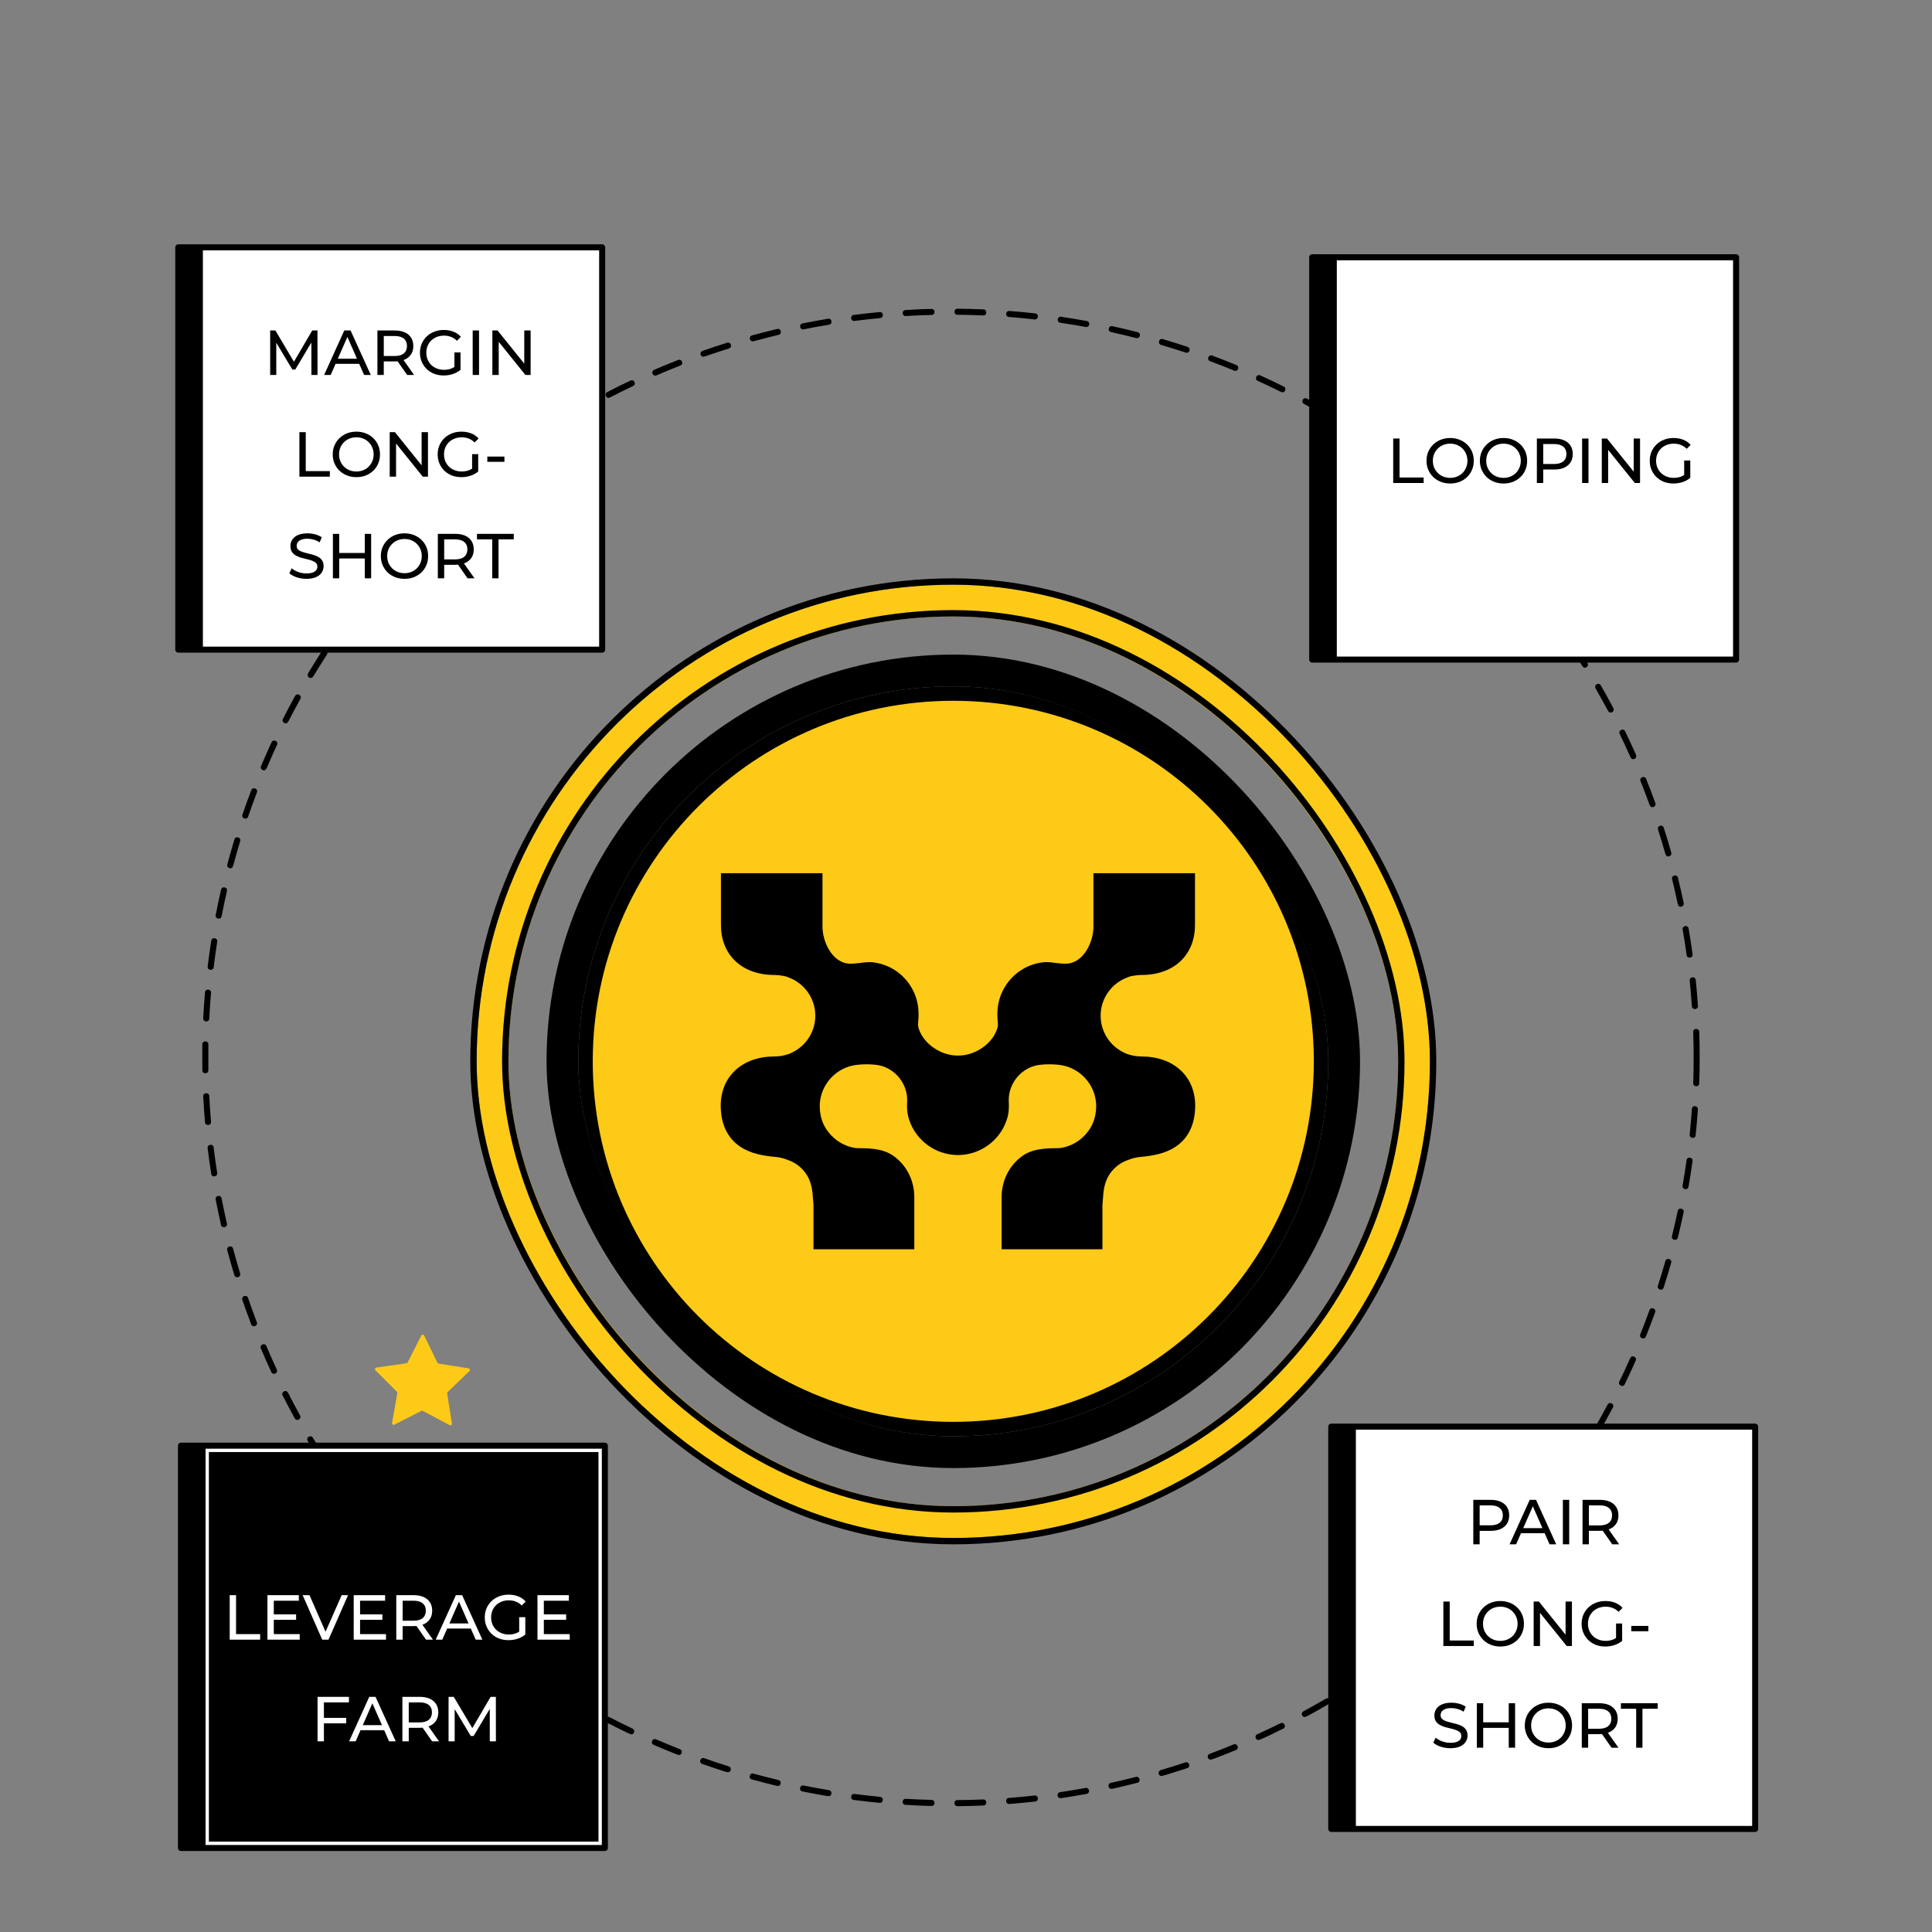
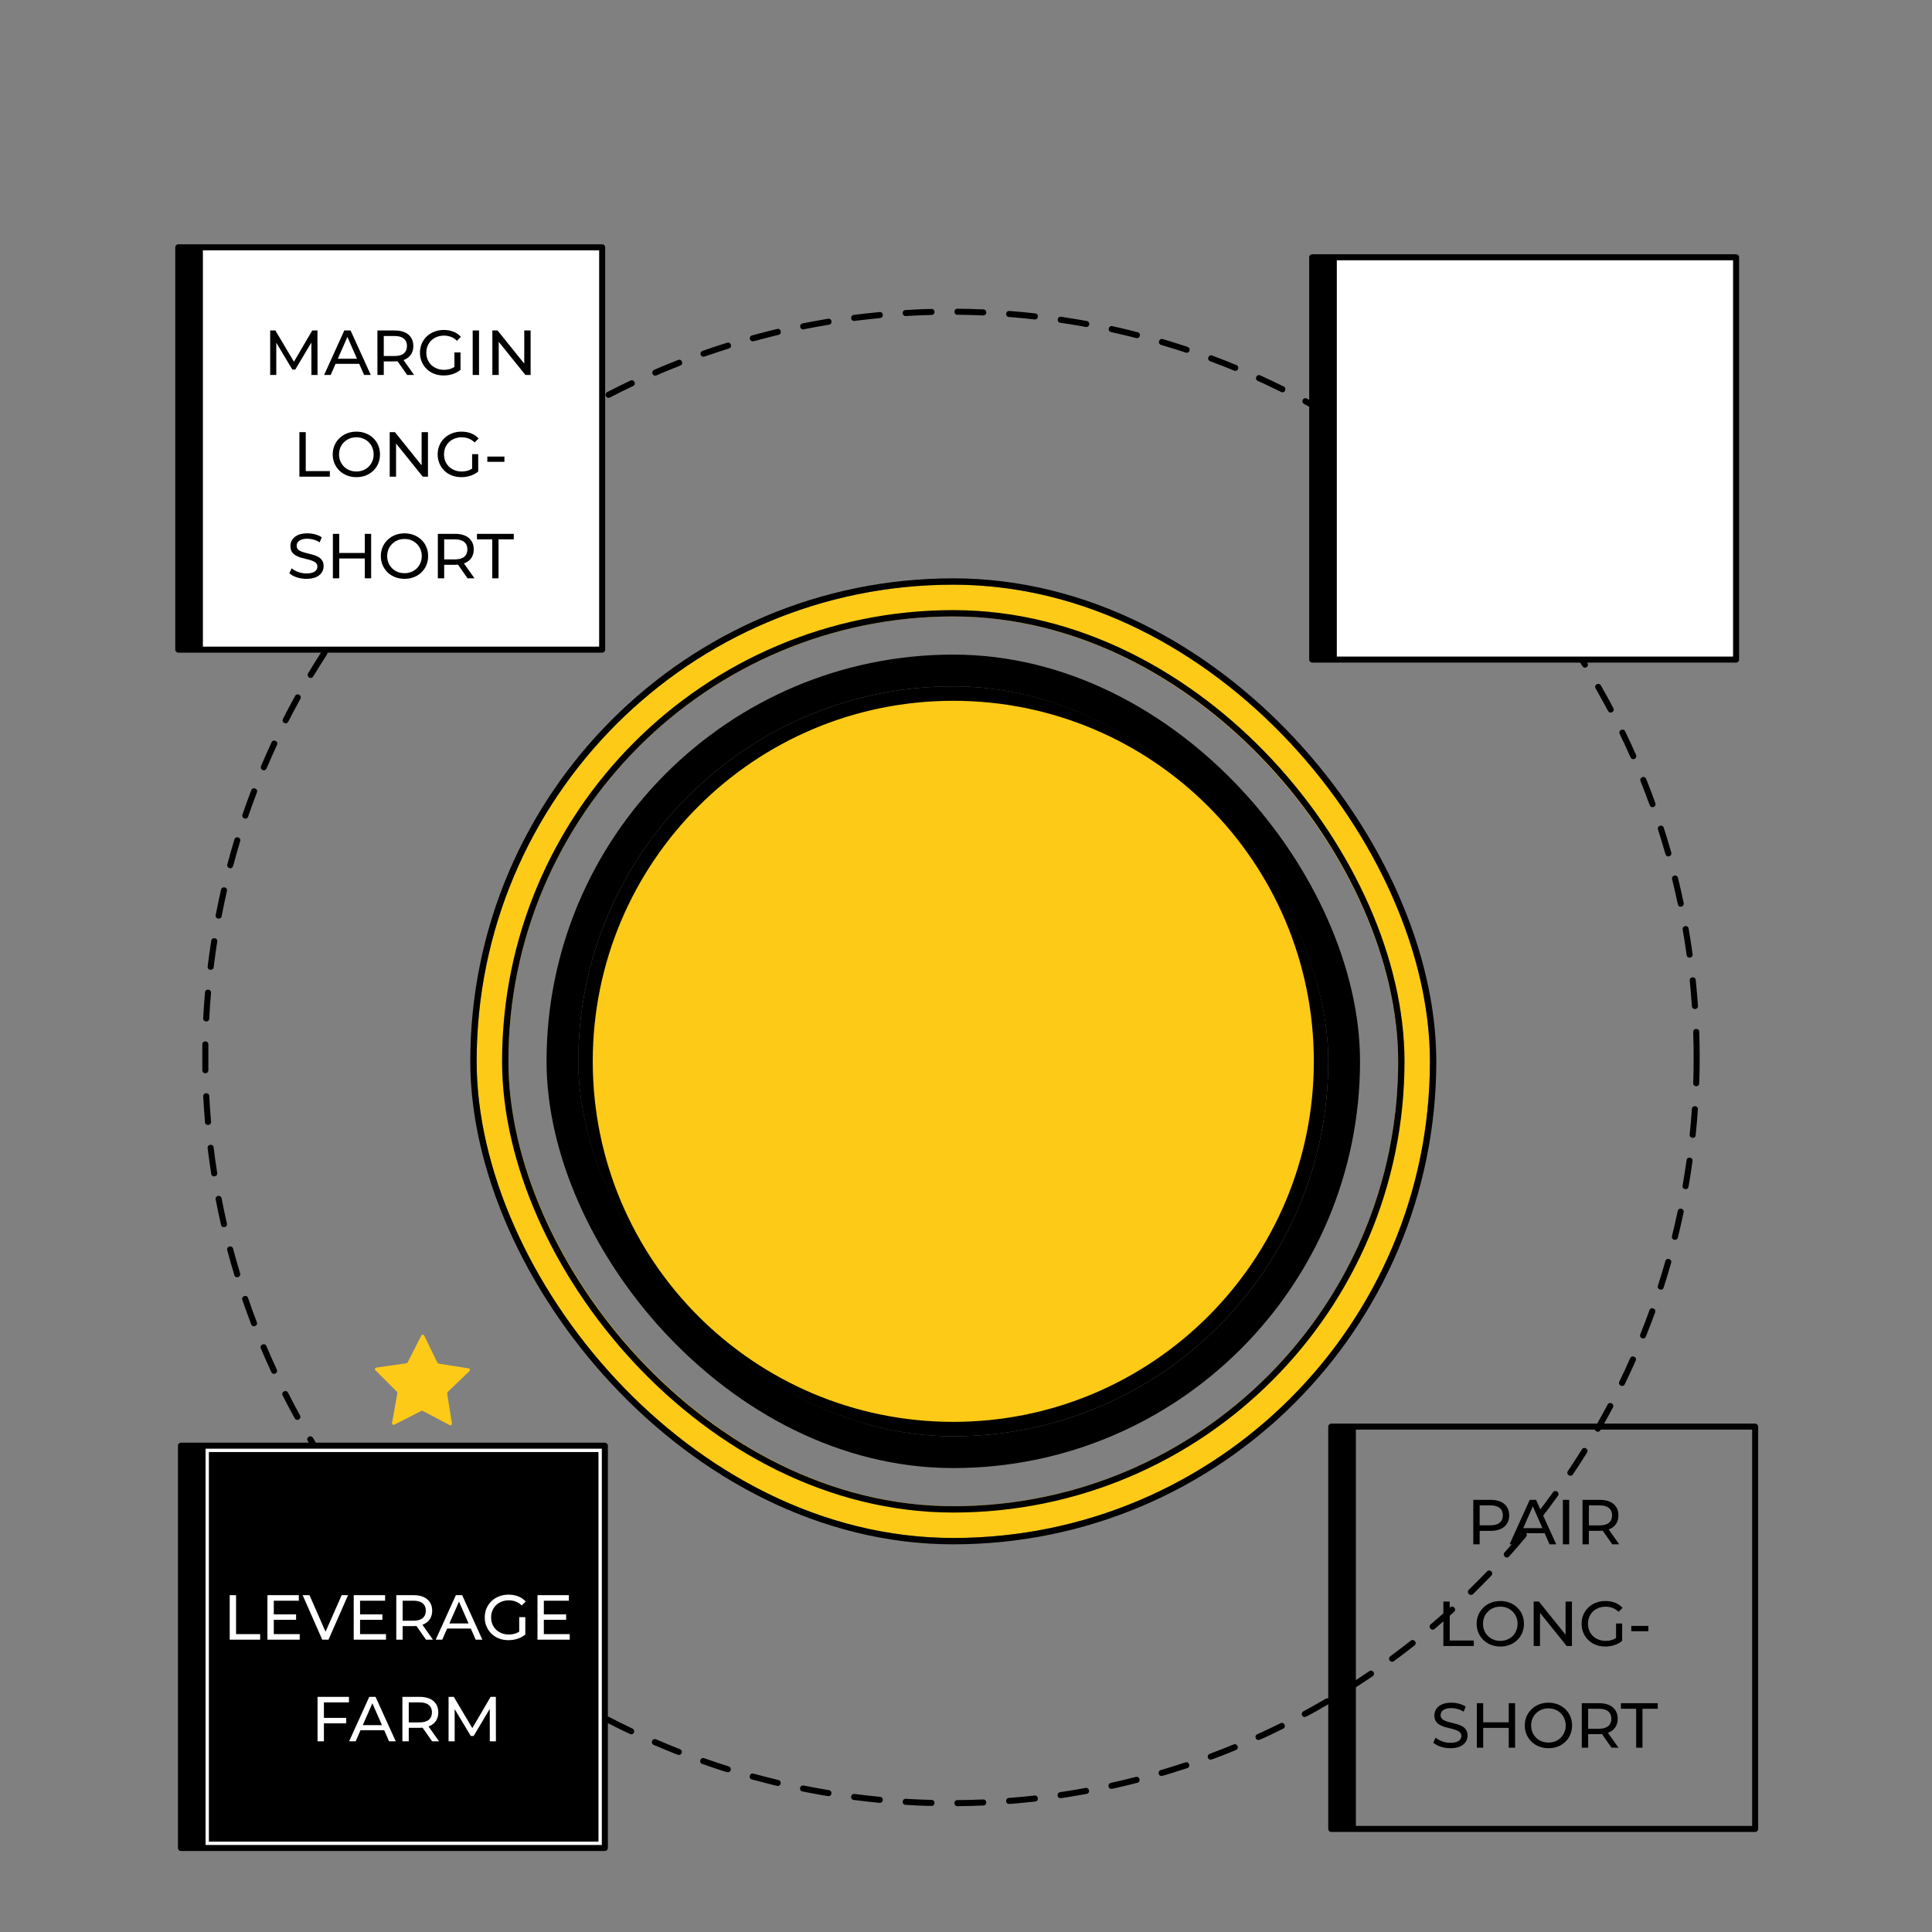
<svg xmlns="http://www.w3.org/2000/svg" width="304" height="304" viewBox="0 0 304 304" fill="none">
  <rect x="0" y="0" width="304" height="304" fill="#808080" stroke="none" />
  <path d="M150.656 284.2C150.025 284.203 150.015 283.248 150.645 283.246C151.993 283.242 153.356 283.198 154.7 283.145C155.329 283.119 155.37 284.066 154.741 284.095C153.39 284.159 152.014 284.194 150.656 284.2ZM146.568 284.165C145.21 284.148 143.828 284.072 142.477 283.991C141.846 283.953 141.912 283.004 142.535 283.043C143.876 283.128 145.24 283.181 146.589 283.216C147.209 283.231 147.197 284.172 146.57 284.165H146.568ZM158.782 283.854C158.182 283.854 158.141 282.951 158.749 282.904C160.09 282.801 161.448 282.678 162.785 282.523C163.405 282.452 163.523 283.399 162.89 283.471C161.818 283.592 159.1 283.854 158.78 283.854H158.782ZM138.442 283.681C138.019 283.649 136.053 283.445 134.333 283.224C133.708 283.143 133.831 282.199 134.456 282.279C135.786 282.452 137.142 282.607 138.486 282.731C139.083 282.786 139.041 283.681 138.442 283.681ZM166.876 282.942C166.28 282.942 166.235 282.081 166.805 281.997C168.143 281.802 169.491 281.577 170.808 281.335C171.428 281.221 171.596 282.155 170.981 282.269C170.529 282.352 167.158 282.942 166.876 282.942ZM130.36 282.626C130.098 282.626 126.977 282.029 126.262 281.887C125.646 281.764 125.828 280.83 126.448 280.953C127.77 281.215 129.114 281.461 130.437 281.684C131.009 281.779 130.939 282.628 130.36 282.628V282.626ZM174.882 281.479C174.327 281.479 174.223 280.663 174.784 280.538C176.098 280.247 177.426 279.933 178.729 279.601C179.339 279.446 179.572 280.366 178.964 280.521C178.688 280.591 175.172 281.479 174.882 281.479ZM122.374 281.027C122.233 281.027 118.801 280.133 118.302 279.995C117.696 279.827 117.946 278.914 118.554 279.078C119.848 279.43 121.169 279.772 122.483 280.086C123.03 280.216 122.934 281.026 122.374 281.026V281.027ZM182.773 279.458C182.237 279.458 182.115 278.681 182.644 278.525C183.934 278.143 185.241 277.743 186.516 277.312C187.111 277.111 187.413 278.018 186.814 278.216C186.417 278.346 182.958 279.458 182.773 279.458ZM114.524 278.864C114.219 278.864 110.802 277.662 110.486 277.55C109.893 277.341 110.211 276.444 110.805 276.654C112.071 277.101 113.372 277.535 114.666 277.938C115.184 278.1 115.066 278.864 114.524 278.864ZM190.502 276.888C189.981 276.888 189.844 276.153 190.338 275.968C191.598 275.498 192.871 274.998 194.114 274.487C194.692 274.25 195.061 275.123 194.478 275.366C194.206 275.478 190.746 276.888 190.502 276.888ZM106.816 276.151C106.608 276.151 103.186 274.701 102.854 274.555C102.275 274.303 102.654 273.436 103.231 273.682C104.476 274.214 105.74 274.744 106.99 275.234C107.475 275.424 107.339 276.151 106.818 276.151H106.816ZM198.031 273.791C197.517 273.791 197.362 273.097 197.831 272.885C199.055 272.327 200.285 271.743 201.488 271.149C202.053 270.87 202.475 271.719 201.913 272.001C201.649 272.134 198.332 273.79 198.032 273.79L198.031 273.791ZM99.319 272.904C99.119 272.904 95.6 271.113 95.448 271.034C94.89 270.744 95.324 269.9 95.886 270.188C97.085 270.804 98.307 271.42 99.525 271.998C99.983 272.215 99.824 272.904 99.318 272.904H99.319ZM205.311 270.178C204.817 270.178 204.648 269.517 205.083 269.282C206.264 268.642 207.453 267.972 208.612 267.296C209.156 266.978 209.638 267.799 209.094 268.118C208.864 268.253 205.579 270.179 205.312 270.179L205.311 270.178ZM92.077 269.148C91.812 269.148 88.632 267.202 88.315 267.01C87.777 266.682 88.271 265.871 88.807 266.202C89.952 266.907 91.134 267.593 92.312 268.26C92.735 268.5 92.566 269.15 92.077 269.15V269.148ZM212.068 265.189C213.203 264.471 214.343 263.723 215.453 262.961C215.968 262.608 216.514 263.39 215.989 263.749C214.871 264.515 213.716 265.262 212.577 265.994C212.051 266.332 211.539 265.524 212.068 265.189ZM84.854 264.815C83.71 264.08 82.581 263.288 81.476 262.503C80.962 262.138 81.515 261.365 82.026 261.729C83.122 262.511 84.251 263.279 85.377 264.024C85.896 264.366 85.392 265.16 84.854 264.815ZM218.757 260.618C219.838 259.82 220.923 258.996 221.983 258.162C222.481 257.771 223.066 258.521 222.574 258.909C221.507 259.751 220.418 260.589 219.324 261.385C218.821 261.75 218.243 260.997 218.757 260.618ZM78.179 260.071C77.109 259.234 76.02 258.39 74.97 257.53C74.484 257.131 75.09 256.396 75.575 256.796C76.61 257.653 77.688 258.496 78.757 259.316C79.26 259.702 78.665 260.449 78.179 260.069V260.071ZM225.117 255.591C226.142 254.721 227.169 253.824 228.167 252.916C228.634 252.492 229.273 253.197 228.805 253.619C227.797 254.529 226.765 255.44 225.733 256.316C225.263 256.715 224.634 256.002 225.119 255.593L225.117 255.591ZM71.852 254.882C70.832 253.983 69.814 253.06 68.827 252.128C68.368 251.694 69.024 251.006 69.479 251.435C70.456 252.36 71.464 253.275 72.48 254.168C72.95 254.582 72.327 255.3 71.852 254.881V254.882ZM231.123 250.142C232.093 249.204 233.051 248.229 233.981 247.262C234.419 246.808 235.101 247.469 234.668 247.922C233.73 248.898 232.757 249.868 231.785 250.824C231.339 251.264 230.671 250.579 231.123 250.142ZM65.9 249.269C64.95 248.298 63.989 247.312 63.075 246.315C62.65 245.853 63.344 245.206 63.773 245.669C64.689 246.656 65.63 247.64 66.577 248.599C67.025 249.053 66.333 249.713 65.898 249.268L65.9 249.269ZM236.74 244.281C237.637 243.279 238.527 242.241 239.395 241.212C239.805 240.727 240.523 241.34 240.126 241.819C239.258 242.862 238.359 243.907 237.451 244.916C237.034 245.378 236.32 244.751 236.741 244.281H236.74ZM60.352 243.262C59.462 242.239 58.585 241.178 57.738 240.122C57.343 239.631 58.082 239.035 58.477 239.525C59.323 240.57 60.196 241.619 61.071 242.641C61.481 243.12 60.754 243.726 60.351 243.262H60.352ZM242.309 238.821C241.943 238.821 241.686 238.38 241.939 238.054C242.762 236.99 243.588 235.899 244.373 234.805C244.737 234.298 245.515 234.852 245.14 235.365C242.639 238.803 242.603 238.821 242.309 238.821ZM55.235 236.893C54.43 235.805 53.619 234.692 52.845 233.58C52.486 233.064 53.266 232.52 53.625 233.037C54.395 234.142 55.193 235.246 55.996 236.323C56.378 236.836 55.599 237.386 55.235 236.893ZM246.703 231.471C247.455 230.351 248.199 229.204 248.91 228.062C249.243 227.527 250.051 228.031 249.718 228.564C249.002 229.716 248.252 230.874 247.494 232C247.15 232.511 246.348 232 246.703 231.471ZM50.57 230.188C49.827 229.048 49.11 227.876 48.413 226.718C48.088 226.18 48.904 225.69 49.228 226.228C49.918 227.374 50.633 228.534 51.364 229.668C51.708 230.201 50.903 230.698 50.57 230.188ZM250.991 224.575C251.659 223.405 252.323 222.212 252.957 221.016C253.251 220.461 254.089 220.907 253.795 221.46C253.158 222.662 252.493 223.871 251.816 225.046C251.506 225.583 250.68 225.117 250.991 224.575ZM46.38 223.179C45.721 221.998 45.087 220.781 44.472 219.57C44.188 219.012 45.034 218.578 45.321 219.142C45.928 220.341 46.569 221.545 47.212 222.721C47.511 223.268 46.683 223.723 46.38 223.179ZM254.799 217.396C255.393 216.182 255.97 214.939 256.51 213.708C256.761 213.137 257.638 213.516 257.38 214.095C256.827 215.333 256.246 216.582 255.652 217.813C255.376 218.384 254.529 217.949 254.8 217.396H254.799ZM42.694 215.899C42.119 214.671 41.568 213.413 41.043 212.17C40.799 211.591 41.675 211.221 41.919 211.803C42.439 213.04 42.988 214.284 43.556 215.501C43.822 216.068 42.964 216.475 42.694 215.899ZM258.097 209.96C258.595 208.703 259.091 207.429 259.547 206.16C259.76 205.572 260.655 205.89 260.44 206.483C259.979 207.759 259.484 209.049 258.976 210.313C258.741 210.898 257.866 210.542 258.097 209.96ZM39.523 208.385C39.042 207.113 38.569 205.822 38.131 204.538C37.928 203.942 38.827 203.633 39.032 204.229C39.467 205.502 39.928 206.787 40.411 208.045C40.637 208.632 39.747 208.973 39.524 208.385H39.523ZM260.868 202.31C261.284 201.028 261.68 199.719 262.045 198.43C262.217 197.828 263.131 198.084 262.959 198.69C262.589 199.994 262.188 201.311 261.771 202.605C261.575 203.213 260.677 202.896 260.868 202.31ZM36.875 200.646C36.482 199.345 36.103 198.02 35.755 196.711C35.593 196.101 36.51 195.862 36.672 196.467C37.02 197.767 37.395 199.077 37.783 200.368C37.965 200.976 37.057 201.244 36.876 200.647L36.875 200.646ZM263.085 194.504C263.409 193.197 263.713 191.865 263.988 190.548C264.117 189.934 265.048 190.126 264.919 190.745C264.64 192.073 264.336 193.414 264.01 194.731C263.861 195.331 262.932 195.124 263.087 194.504H263.085ZM34.776 192.738C34.481 191.412 34.192 190.066 33.933 188.735C33.813 188.118 34.747 187.938 34.866 188.554C35.124 189.875 35.401 191.209 35.702 192.524C35.843 193.14 34.91 193.352 34.774 192.738H34.776ZM264.755 186.564C264.984 185.24 265.194 183.892 265.38 182.558C265.466 181.938 266.409 182.064 266.321 182.69C266.132 184.035 265.924 185.396 265.689 186.731C265.58 187.354 264.649 187.181 264.755 186.564ZM33.234 184.708C33.022 183.366 32.834 182.005 32.673 180.657C32.599 180.03 33.543 179.919 33.617 180.542C33.777 181.878 33.966 183.231 34.174 184.559C34.271 185.18 33.331 185.329 33.233 184.709L33.234 184.708ZM265.87 178.531C266.009 177.197 266.126 175.834 266.215 174.49C266.258 173.858 267.203 173.932 267.162 174.555C267.073 175.913 266.947 177.285 266.812 178.629C266.747 179.271 265.806 179.134 265.868 178.531H265.87ZM32.256 176.589C32.143 175.242 32.047 173.865 31.977 172.507C31.946 171.877 32.896 171.834 32.928 172.46C32.996 173.808 33.087 175.17 33.207 176.507C33.264 177.148 32.308 177.199 32.256 176.589ZM266.426 170.437C266.512 168.118 266.521 165.045 266.426 162.387C266.403 161.748 267.355 161.735 267.376 162.353C267.464 164.792 267.47 167.84 267.373 170.466C267.349 171.11 266.403 171.042 266.426 170.438V170.437ZM31.835 168.419C31.826 167.74 31.826 165.007 31.835 164.321C31.844 163.689 32.794 163.711 32.785 164.334C32.776 165.013 32.776 167.727 32.785 168.398C32.794 169.033 31.843 169.032 31.835 168.418V168.419ZM31.974 160.233C32.044 158.878 32.135 157.503 32.256 156.148C32.312 155.517 33.258 155.611 33.204 156.23C33.085 157.574 32.996 158.935 32.925 160.28C32.891 160.918 31.943 160.844 31.974 160.233ZM266.218 158.338C266.118 156.994 266.012 155.632 265.876 154.297C265.812 153.671 266.758 153.573 266.823 154.199C266.962 155.543 267.079 156.915 267.17 158.27C267.212 158.911 266.265 158.949 266.22 158.338H266.218ZM32.676 152.076C32.837 150.724 33.029 149.363 33.24 148.022C33.339 147.397 34.277 147.547 34.18 148.167C33.972 149.498 33.787 150.85 33.623 152.187C33.548 152.804 32.6 152.707 32.676 152.075V152.076ZM265.392 150.274C265.215 148.939 264.996 147.593 264.768 146.268C264.66 145.648 265.598 145.486 265.704 146.106C265.933 147.441 266.142 148.799 266.332 150.147C266.42 150.77 265.474 150.9 265.392 150.276V150.274ZM33.939 143.99C34.198 142.659 34.48 141.312 34.782 139.984C34.921 139.373 35.852 139.581 35.709 140.198C35.403 141.513 35.127 142.85 34.874 144.17C34.754 144.793 33.821 144.605 33.94 143.99H33.939ZM264.469 142.67C263.885 142.67 264.117 142.389 263.103 138.338C262.95 137.725 263.876 137.506 264.023 138.11C264.345 139.429 264.655 140.769 264.933 142.097C264.995 142.389 264.774 142.671 264.467 142.671L264.469 142.67ZM36.228 136.616C35.924 136.616 35.683 136.325 35.765 136.016C36.117 134.706 36.496 133.381 36.885 132.081C37.064 131.484 37.981 131.752 37.795 132.36C36.563 136.381 36.784 136.617 36.226 136.617L36.228 136.616ZM262.52 134.759C261.976 134.759 262.186 134.556 260.887 130.532C260.695 129.934 261.595 129.643 261.791 130.239C262.212 131.529 262.605 132.846 262.976 134.154C263.061 134.453 262.837 134.759 262.521 134.759H262.52ZM38.147 128.182C38.585 126.903 39.05 125.607 39.538 124.335C39.764 123.747 40.649 124.085 40.428 124.675C39.952 125.94 39.482 127.223 39.045 128.491C38.838 129.095 37.945 128.769 38.145 128.182H38.147ZM260.025 127.007C259.505 127.007 259.708 126.817 258.133 122.906C257.9 122.325 258.78 121.966 259.017 122.553C259.523 123.812 260.016 125.098 260.473 126.372C260.583 126.676 260.366 127.007 260.025 127.007ZM41.508 121.205C41.178 121.205 40.932 120.864 41.07 120.543C41.607 119.297 42.154 118.033 42.73 116.8C42.998 116.229 43.858 116.634 43.593 117.201C41.831 120.967 42.013 121.204 41.507 121.204L41.508 121.205ZM256.996 119.453C256.511 119.453 256.713 119.306 254.858 115.486C254.583 114.922 255.438 114.504 255.714 115.072C256.305 116.291 256.886 117.54 257.431 118.783C257.571 119.101 257.339 119.451 256.996 119.451V119.453ZM44.942 113.81C44.59 113.81 44.358 113.44 44.52 113.12C45.134 111.911 45.783 110.698 46.435 109.504C46.735 108.955 47.571 109.41 47.267 109.961C45.192 113.716 45.396 113.808 44.942 113.808V113.81ZM253.445 112.118C253.001 112.118 253.216 112.077 251.065 108.312C250.753 107.767 251.579 107.294 251.89 107.841C252.563 109.02 253.23 110.225 253.863 111.423C254.029 111.736 253.804 112.118 253.445 112.118ZM48.884 106.675C48.511 106.675 48.284 106.271 48.473 105.955C49.172 104.796 49.897 103.623 50.636 102.481C50.979 101.952 51.779 102.468 51.438 102.997C49.069 106.663 49.307 106.674 48.884 106.674V106.675ZM249.387 105.052C248.966 105.052 249.222 105.043 246.786 101.419C246.436 100.897 247.224 100.368 247.574 100.89C248.332 102.017 249.075 103.175 249.792 104.326C249.991 104.646 249.759 105.052 249.387 105.052ZM53.306 99.833C52.922 99.833 52.698 99.401 52.914 99.086C53.684 97.973 54.5 96.861 55.312 95.772C55.685 95.272 56.452 95.836 56.073 96.342C53.45 99.857 53.7 99.833 53.306 99.833ZM244.851 98.289C244.46 98.289 244.622 98.189 242.036 94.839C241.652 94.342 242.403 93.761 242.786 94.258C243.617 95.333 244.446 96.433 245.237 97.535C245.462 97.847 245.243 98.289 244.851 98.289ZM58.191 93.317C57.803 93.317 57.569 92.858 57.824 92.542C58.677 91.489 59.552 90.426 60.445 89.402C60.86 88.924 61.569 89.553 61.162 90.023C58.461 93.121 58.608 93.317 58.191 93.317ZM239.862 91.844C239.455 91.844 239.633 91.719 236.847 88.605C236.428 88.135 237.135 87.501 237.557 87.969C238.469 88.982 239.364 90.029 240.226 91.066C240.478 91.369 240.267 91.844 239.862 91.844ZM63.519 87.154C63.128 87.154 62.883 86.667 63.173 86.352C64.092 85.353 65.049 84.365 66.004 83.398C66.442 82.955 67.125 83.619 66.676 84.071C63.707 87.054 63.898 87.154 63.519 87.154ZM234.439 85.772C234.095 85.772 234.293 85.726 231.241 82.739C230.791 82.299 231.458 81.62 231.906 82.059C232.876 83.008 233.848 83.983 234.782 84.967C235.068 85.268 234.857 85.772 234.439 85.772ZM69.263 81.371C68.836 81.371 68.619 80.842 68.934 80.547C69.921 79.615 70.941 78.693 71.963 77.796C72.434 77.382 73.068 78.094 72.59 78.513C69.436 81.285 69.61 81.371 69.263 81.371ZM228.605 80.082C228.265 80.082 228.488 80.031 225.24 77.273C224.761 76.867 225.375 76.144 225.854 76.55C226.891 77.429 227.923 78.338 228.926 79.252C229.249 79.546 229.035 80.082 228.603 80.082H228.605ZM75.381 75.999C74.947 75.999 74.729 75.442 75.082 75.154C76.131 74.296 77.21 73.441 78.291 72.621C78.793 72.239 79.366 72.994 78.869 73.374C75.47 75.978 75.695 75.999 75.381 75.999ZM222.393 74.808C222.067 74.808 222.196 74.699 218.872 72.24C218.363 71.865 218.93 71.102 219.436 71.474C220.535 72.28 221.625 73.12 222.689 73.959C223.044 74.24 222.844 74.808 222.393 74.808ZM81.859 71.066C81.414 71.066 81.198 70.475 81.585 70.2C82.69 69.414 83.827 68.635 84.96 67.895C85.488 67.551 86.009 68.342 85.483 68.689C82.106 70.917 82.17 71.066 81.861 71.066H81.859ZM215.565 69.891C214.461 69.121 213.314 68.375 212.176 67.657C211.645 67.322 212.156 66.517 212.685 66.855C213.829 67.587 214.981 68.341 216.101 69.106C216.621 69.462 216.076 70.246 215.565 69.89V69.891ZM88.663 66.591C88.194 66.591 87.998 65.962 88.415 65.709C89.567 65.009 90.755 64.312 91.944 63.642C92.491 63.332 92.959 64.16 92.412 64.471C88.766 66.534 88.938 66.593 88.663 66.593V66.591ZM208.956 65.611C208.735 65.611 207.613 64.871 205.177 63.549C204.626 63.251 205.077 62.412 205.632 62.714C206.824 63.36 208.021 64.037 209.197 64.724C209.614 64.968 209.443 65.611 208.956 65.611ZM95.542 61.695C96.747 61.069 97.979 60.459 99.205 59.88C99.771 59.613 100.188 60.466 99.613 60.739C98.397 61.315 97.174 61.92 95.98 62.543C95.419 62.835 94.986 61.986 95.542 61.697V61.695ZM201.575 61.674C200.374 61.075 199.139 60.49 197.908 59.93C197.332 59.667 197.732 58.805 198.299 59.064C199.537 59.63 200.783 60.222 201.997 60.822C202.549 61.095 202.151 61.961 201.576 61.674H201.575ZM103.112 59.108C102.608 59.108 102.446 58.403 102.925 58.194C104.163 57.656 105.437 57.133 106.704 56.639C107.292 56.41 107.631 57.295 107.049 57.521C103.366 58.958 103.36 59.106 103.11 59.106L103.112 59.108ZM194.37 58.358C194.159 58.358 194.382 58.323 190.403 56.833C189.815 56.613 190.149 55.719 190.735 55.943C192.006 56.427 193.291 56.924 194.549 57.441C195.027 57.638 194.886 58.358 194.369 58.358H194.37ZM110.695 56.137C110.16 56.137 110.035 55.391 110.539 55.214C111.815 54.764 113.118 54.33 114.416 53.927C115.016 53.741 115.298 54.647 114.698 54.834C112.643 55.473 110.837 56.137 110.695 56.137ZM186.72 55.51C186.499 55.51 186.732 55.467 182.693 54.27C182.087 54.089 182.361 53.178 182.961 53.356C184.268 53.742 185.582 54.156 186.869 54.582C187.377 54.75 187.258 55.51 186.719 55.51H186.72ZM118.457 53.711C117.905 53.711 117.799 52.921 118.331 52.777C119.639 52.422 120.97 52.078 122.287 51.761C122.898 51.614 123.122 52.542 122.509 52.689C120.149 53.254 118.624 53.711 118.457 53.711ZM178.897 53.209C178.705 53.209 178.171 52.998 174.823 52.251C174.205 52.113 174.414 51.185 175.026 51.32C176.354 51.614 177.694 51.934 179.013 52.27C179.551 52.408 179.452 53.207 178.897 53.207V53.209ZM126.372 51.829C125.795 51.829 125.719 51 126.277 50.89C127.601 50.626 128.952 50.377 130.293 50.153C130.91 50.05 131.073 50.985 130.45 51.09C126.562 51.745 126.542 51.829 126.372 51.829ZM170.925 51.456C170.752 51.456 170.017 51.25 166.829 50.785C166.209 50.694 166.344 49.75 166.968 49.844C168.311 50.048 169.674 50.268 171.012 50.512C171.578 50.615 171.499 51.456 170.925 51.456ZM134.398 50.503C133.807 50.503 133.748 49.632 134.337 49.556C135.679 49.382 137.048 49.234 138.403 49.101C139.029 49.039 139.121 49.986 138.494 50.048C135.053 50.392 134.55 50.503 134.398 50.503ZM162.843 50.262C162.499 50.262 161.994 50.13 158.755 49.879C158.127 49.83 158.198 48.887 158.826 48.931C160.184 49.028 161.553 49.162 162.897 49.315C163.488 49.382 163.435 50.262 162.843 50.262ZM142.51 49.732C141.9 49.732 141.871 48.819 142.48 48.784C143.835 48.709 145.21 48.628 146.565 48.611C147.203 48.604 147.211 49.547 146.592 49.559C144.313 49.603 142.72 49.732 142.51 49.732ZM154.724 49.633C154.35 49.633 152.851 49.539 150.65 49.529C150.024 49.526 150.027 48.575 150.653 48.578C152.014 48.583 153.393 48.628 154.744 48.683C155.355 48.707 155.344 49.633 154.724 49.633Z" fill="black" />
  <path d="M54.493 51.315C56.009 51.315 57.237 52.543 57.237 54.059C57.237 55.575 56.009 56.802 54.493 56.802C52.978 56.802 51.75 55.575 51.75 54.059C51.75 52.543 52.978 51.315 54.493 51.315Z" fill="white" />
  <path d="M54.493 57.265C52.716 57.265 51.273 55.822 51.273 54.046C51.273 52.269 52.716 50.826 54.493 50.826C56.269 50.826 57.712 52.269 57.712 54.046C57.712 55.822 56.269 57.265 54.493 57.265ZM54.493 51.778C53.244 51.778 52.225 52.797 52.225 54.046C52.225 55.295 53.244 56.313 54.493 56.313C55.742 56.313 56.76 55.295 56.76 54.046C56.76 52.797 55.742 51.778 54.493 51.778Z" fill="black" />
  <path d="M66.741 210.137C69 214.797 68.838 214.533 69.02 214.565L73.74 215.312C73.94 215.342 74.017 215.594 73.871 215.734C70.137 219.32 70.334 219.089 70.364 219.271L71.111 223.991C71.142 224.191 70.931 224.344 70.752 224.249C66.184 221.827 66.467 221.919 66.303 222.004L62.046 224.173C61.865 224.264 61.655 224.113 61.689 223.912C62.531 219.042 62.603 219.142 62.45 218.989L59.072 215.611C58.929 215.468 59.011 215.22 59.211 215.189C64.334 214.438 64.045 214.556 64.131 214.392L66.3 210.134C66.391 209.954 66.653 209.955 66.741 210.137Z" fill="#FDCA17" />
  <path d="M94.749 38.916H31.445V102.218H94.749V38.916Z" fill="white" />
  <path d="M95.228 38.917C95.228 38.657 95.014 38.441 94.753 38.441H28.054C27.792 38.441 27.578 38.655 27.578 38.917V102.22C27.578 102.482 27.792 102.696 28.054 102.696H94.752C95.012 102.696 95.226 102.482 95.226 102.22V38.917H95.228ZM94.277 101.745H31.925V39.392H94.277V101.745Z" fill="black" />
  <path d="M273.171 40.478H209.867V103.781H273.171V40.478Z" fill="white" />
  <path d="M273.649 40.48C273.649 40.219 273.436 40.004 273.175 40.004H206.476C206.214 40.004 206 40.218 206 40.48V103.782C206 104.044 206.214 104.258 206.476 104.258H273.173C273.434 104.258 273.648 104.044 273.648 103.782V40.48H273.649ZM272.699 103.308H210.347V40.954H272.699V103.308Z" fill="black" />
-   <path d="M276.171 224.479H212.867V287.781H276.171V224.479Z" fill="white" />
  <path d="M276.649 224.48C276.649 224.219 276.436 224.004 276.175 224.004H209.476C209.214 224.004 209 224.218 209 224.48V287.782C209 288.044 209.214 288.258 209.476 288.258H276.173C276.434 288.258 276.648 288.044 276.648 287.782V224.48H276.649ZM275.699 287.308H213.347V224.954H275.699V287.308Z" fill="black" />
  <path d="M32.367 290.281V227.979H94.671V290.281H32.367Z" fill="black" stroke="white" />
  <path d="M95.649 227.48C95.649 227.219 95.436 227.004 95.175 227.004H28.476C28.214 227.004 28 227.218 28 227.48V290.782C28 291.044 28.214 291.258 28.476 291.258H95.173C95.434 291.258 95.648 291.044 95.648 290.782V227.48H95.649ZM94.699 290.308H32.347V227.954H94.699V290.308Z" fill="black" />
  <path d="M36.144 258V251H37.144V257.13H40.934V258H36.144ZM42.991 254.02H46.591V254.87H42.991V254.02ZM43.081 257.13H47.161V258H42.081V251H47.021V251.87H43.081V257.13ZM50.703 258L47.623 251H48.703L51.533 257.46H50.913L53.763 251H54.763L51.693 258H50.703ZM56.566 254.02H60.166V254.87H56.566V254.02ZM56.656 257.13H60.736V258H55.656V251H60.596V251.87H56.656V257.13ZM62.355 258V251H65.085C65.698 251 66.221 251.097 66.655 251.29C67.088 251.483 67.421 251.763 67.655 252.13C67.888 252.497 68.005 252.933 68.005 253.44C68.005 253.947 67.888 254.383 67.655 254.75C67.421 255.11 67.088 255.387 66.655 255.58C66.221 255.773 65.698 255.87 65.085 255.87H62.905L63.355 255.41V258H62.355ZM67.035 258L65.255 255.46H66.325L68.125 258H67.035ZM63.355 255.51L62.905 255.02H65.055C65.695 255.02 66.178 254.883 66.505 254.61C66.838 254.33 67.005 253.94 67.005 253.44C67.005 252.94 66.838 252.553 66.505 252.28C66.178 252.007 65.695 251.87 65.055 251.87H62.905L63.355 251.37V255.51ZM68.56 258L71.73 251H72.72L75.9 258H74.85L72.02 251.56H72.42L69.59 258H68.56ZM69.91 256.25L70.18 255.45H74.12L74.41 256.25H69.91ZM80.007 258.08C79.467 258.08 78.97 257.993 78.517 257.82C78.064 257.64 77.67 257.39 77.337 257.07C77.004 256.743 76.743 256.363 76.557 255.93C76.37 255.497 76.277 255.02 76.277 254.5C76.277 253.98 76.37 253.503 76.557 253.07C76.743 252.637 77.004 252.26 77.337 251.94C77.677 251.613 78.073 251.363 78.527 251.19C78.98 251.01 79.48 250.92 80.027 250.92C80.58 250.92 81.087 251.01 81.547 251.19C82.007 251.37 82.397 251.64 82.717 252L82.097 252.62C81.81 252.34 81.497 252.137 81.157 252.01C80.823 251.877 80.46 251.81 80.067 251.81C79.667 251.81 79.293 251.877 78.947 252.01C78.607 252.143 78.31 252.33 78.057 252.57C77.81 252.81 77.617 253.097 77.477 253.43C77.344 253.757 77.277 254.113 77.277 254.5C77.277 254.88 77.344 255.237 77.477 255.57C77.617 255.897 77.81 256.183 78.057 256.43C78.31 256.67 78.607 256.857 78.947 256.99C79.287 257.123 79.657 257.19 80.057 257.19C80.43 257.19 80.787 257.133 81.127 257.02C81.474 256.9 81.793 256.703 82.087 256.43L82.657 257.19C82.31 257.483 81.903 257.707 81.437 257.86C80.977 258.007 80.5 258.08 80.007 258.08ZM81.697 257.06V254.46H82.657V257.19L81.697 257.06ZM85.481 254.02H89.082V254.87H85.481V254.02ZM85.572 257.13H89.651V258H84.572V251H89.511V251.87H85.572V257.13ZM50.867 270.31H54.477V271.17H50.867V270.31ZM50.967 274H49.967V267H54.907V267.87H50.967V274ZM54.932 274L58.102 267H59.092L62.272 274H61.222L58.392 267.56H58.792L55.962 274H54.932ZM56.282 272.25L56.552 271.45H60.492L60.782 272.25H56.282ZM63.317 274V267H66.047C66.66 267 67.183 267.097 67.617 267.29C68.05 267.483 68.383 267.763 68.617 268.13C68.85 268.497 68.967 268.933 68.967 269.44C68.967 269.947 68.85 270.383 68.617 270.75C68.383 271.11 68.05 271.387 67.617 271.58C67.183 271.773 66.66 271.87 66.047 271.87H63.867L64.317 271.41V274H63.317ZM67.997 274L66.217 271.46H67.287L69.087 274H67.997ZM64.317 271.51L63.867 271.02H66.017C66.657 271.02 67.14 270.883 67.467 270.61C67.8 270.33 67.967 269.94 67.967 269.44C67.967 268.94 67.8 268.553 67.467 268.28C67.14 268.007 66.657 267.87 66.017 267.87H63.867L64.317 267.37V271.51ZM70.582 274V267H71.402L74.542 272.29H74.102L77.202 267H78.022L78.032 274H77.072L77.062 268.51H77.292L74.532 273.15H74.072L71.292 268.51H71.542V274H70.582Z" fill="white" />
  <path d="M42.512 59V52H43.332L46.472 57.29H46.032L49.132 52H49.952L49.962 59H49.002L48.992 53.51H49.222L46.462 58.15H46.002L43.222 53.51H43.472V59H42.512ZM51.003 59L54.173 52H55.163L58.343 59H57.293L54.463 52.56H54.863L52.033 59H51.003ZM52.353 57.25L52.623 56.45H56.563L56.853 57.25H52.353ZM59.387 59V52H62.117C62.73 52 63.254 52.097 63.687 52.29C64.12 52.483 64.454 52.763 64.687 53.13C64.92 53.497 65.037 53.933 65.037 54.44C65.037 54.947 64.92 55.383 64.687 55.75C64.454 56.11 64.12 56.387 63.687 56.58C63.254 56.773 62.73 56.87 62.117 56.87H59.937L60.387 56.41V59H59.387ZM64.067 59L62.287 56.46H63.357L65.157 59H64.067ZM60.387 56.51L59.937 56.02H62.087C62.727 56.02 63.21 55.883 63.537 55.61C63.87 55.33 64.037 54.94 64.037 54.44C64.037 53.94 63.87 53.553 63.537 53.28C63.21 53.007 62.727 52.87 62.087 52.87H59.937L60.387 52.37V56.51ZM69.812 59.08C69.272 59.08 68.776 58.993 68.323 58.82C67.869 58.64 67.476 58.39 67.142 58.07C66.809 57.743 66.549 57.363 66.362 56.93C66.176 56.497 66.082 56.02 66.082 55.5C66.082 54.98 66.176 54.503 66.362 54.07C66.549 53.637 66.809 53.26 67.142 52.94C67.483 52.613 67.879 52.363 68.332 52.19C68.786 52.01 69.286 51.92 69.832 51.92C70.386 51.92 70.892 52.01 71.353 52.19C71.812 52.37 72.203 52.64 72.522 53L71.903 53.62C71.616 53.34 71.302 53.137 70.963 53.01C70.629 52.877 70.266 52.81 69.873 52.81C69.472 52.81 69.099 52.877 68.752 53.01C68.412 53.143 68.116 53.33 67.862 53.57C67.616 53.81 67.422 54.097 67.282 54.43C67.149 54.757 67.082 55.113 67.082 55.5C67.082 55.88 67.149 56.237 67.282 56.57C67.422 56.897 67.616 57.183 67.862 57.43C68.116 57.67 68.412 57.857 68.752 57.99C69.093 58.123 69.463 58.19 69.862 58.19C70.236 58.19 70.593 58.133 70.933 58.02C71.279 57.9 71.599 57.703 71.892 57.43L72.463 58.19C72.116 58.483 71.709 58.707 71.243 58.86C70.782 59.007 70.306 59.08 69.812 59.08ZM71.502 58.06V55.46H72.463V58.19L71.502 58.06ZM74.377 59V52H75.377V59H74.377ZM77.473 59V52H78.293L82.923 57.75H82.493V52H83.493V59H82.673L78.043 53.25H78.473V59H77.473ZM47.111 75V68H48.111V74.13H51.901V75H47.111ZM56.082 75.08C55.549 75.08 55.052 74.99 54.592 74.81C54.139 74.63 53.745 74.38 53.412 74.06C53.079 73.733 52.819 73.353 52.632 72.92C52.445 72.487 52.352 72.013 52.352 71.5C52.352 70.987 52.445 70.513 52.632 70.08C52.819 69.647 53.079 69.27 53.412 68.95C53.745 68.623 54.139 68.37 54.592 68.19C55.045 68.01 55.542 67.92 56.082 67.92C56.615 67.92 57.105 68.01 57.552 68.19C58.005 68.363 58.399 68.613 58.732 68.94C59.072 69.26 59.332 69.637 59.512 70.07C59.699 70.503 59.792 70.98 59.792 71.5C59.792 72.02 59.699 72.497 59.512 72.93C59.332 73.363 59.072 73.743 58.732 74.07C58.399 74.39 58.005 74.64 57.552 74.82C57.105 74.993 56.615 75.08 56.082 75.08ZM56.082 74.19C56.469 74.19 56.825 74.123 57.152 73.99C57.485 73.857 57.772 73.67 58.012 73.43C58.259 73.183 58.449 72.897 58.582 72.57C58.722 72.243 58.792 71.887 58.792 71.5C58.792 71.113 58.722 70.757 58.582 70.43C58.449 70.103 58.259 69.82 58.012 69.58C57.772 69.333 57.485 69.143 57.152 69.01C56.825 68.877 56.469 68.81 56.082 68.81C55.689 68.81 55.325 68.877 54.992 69.01C54.665 69.143 54.379 69.333 54.132 69.58C53.885 69.82 53.692 70.103 53.552 70.43C53.419 70.757 53.352 71.113 53.352 71.5C53.352 71.887 53.419 72.243 53.552 72.57C53.692 72.897 53.885 73.183 54.132 73.43C54.379 73.67 54.665 73.857 54.992 73.99C55.325 74.123 55.689 74.19 56.082 74.19ZM61.321 75V68H62.141L66.77 73.75H66.341V68H67.341V75H66.52L61.891 69.25H62.321V75H61.321ZM72.596 75.08C72.056 75.08 71.559 74.993 71.106 74.82C70.652 74.64 70.259 74.39 69.926 74.07C69.592 73.743 69.332 73.363 69.146 72.93C68.959 72.497 68.866 72.02 68.866 71.5C68.866 70.98 68.959 70.503 69.146 70.07C69.332 69.637 69.592 69.26 69.926 68.94C70.266 68.613 70.662 68.363 71.116 68.19C71.569 68.01 72.069 67.92 72.616 67.92C73.169 67.92 73.676 68.01 74.136 68.19C74.596 68.37 74.986 68.64 75.306 69L74.686 69.62C74.399 69.34 74.086 69.137 73.746 69.01C73.412 68.877 73.049 68.81 72.656 68.81C72.256 68.81 71.882 68.877 71.536 69.01C71.196 69.143 70.899 69.33 70.646 69.57C70.399 69.81 70.206 70.097 70.066 70.43C69.932 70.757 69.866 71.113 69.866 71.5C69.866 71.88 69.932 72.237 70.066 72.57C70.206 72.897 70.399 73.183 70.646 73.43C70.899 73.67 71.196 73.857 71.536 73.99C71.876 74.123 72.246 74.19 72.646 74.19C73.019 74.19 73.376 74.133 73.716 74.02C74.062 73.9 74.382 73.703 74.676 73.43L75.246 74.19C74.899 74.483 74.492 74.707 74.026 74.86C73.566 75.007 73.089 75.08 72.596 75.08ZM74.286 74.06V71.46H75.246V74.19L74.286 74.06ZM76.68 72.67V71.84H79.37V72.67H76.68ZM48.209 91.08C47.676 91.08 47.166 91 46.679 90.84C46.193 90.673 45.809 90.46 45.529 90.2L45.899 89.42C46.166 89.653 46.506 89.847 46.919 90C47.333 90.153 47.763 90.23 48.209 90.23C48.616 90.23 48.946 90.183 49.199 90.09C49.453 89.997 49.639 89.87 49.759 89.71C49.879 89.543 49.939 89.357 49.939 89.15C49.939 88.91 49.859 88.717 49.699 88.57C49.546 88.423 49.343 88.307 49.089 88.22C48.843 88.127 48.569 88.047 48.269 87.98C47.969 87.913 47.666 87.837 47.359 87.75C47.059 87.657 46.782 87.54 46.529 87.4C46.282 87.26 46.083 87.073 45.929 86.84C45.776 86.6 45.699 86.293 45.699 85.92C45.699 85.56 45.792 85.23 45.979 84.93C46.172 84.623 46.466 84.38 46.859 84.2C47.259 84.013 47.766 83.92 48.379 83.92C48.786 83.92 49.189 83.973 49.589 84.08C49.989 84.187 50.336 84.34 50.629 84.54L50.299 85.34C49.999 85.14 49.682 84.997 49.349 84.91C49.016 84.817 48.693 84.77 48.379 84.77C47.986 84.77 47.663 84.82 47.409 84.92C47.156 85.02 46.969 85.153 46.849 85.32C46.736 85.487 46.679 85.673 46.679 85.88C46.679 86.127 46.756 86.323 46.909 86.47C47.069 86.617 47.273 86.733 47.519 86.82C47.773 86.907 48.049 86.987 48.349 87.06C48.649 87.127 48.949 87.203 49.249 87.29C49.556 87.377 49.833 87.49 50.079 87.63C50.333 87.77 50.536 87.957 50.689 88.19C50.843 88.423 50.919 88.723 50.919 89.09C50.919 89.443 50.822 89.773 50.629 90.08C50.436 90.38 50.136 90.623 49.729 90.81C49.329 90.99 48.822 91.08 48.209 91.08ZM57.4 84H58.4V91H57.4V84ZM53.38 91H52.38V84H53.38V91ZM57.49 87.88H53.28V87.01H57.49V87.88ZM63.655 91.08C63.122 91.08 62.625 90.99 62.165 90.81C61.712 90.63 61.319 90.38 60.985 90.06C60.652 89.733 60.392 89.353 60.205 88.92C60.019 88.487 59.925 88.013 59.925 87.5C59.925 86.987 60.019 86.513 60.205 86.08C60.392 85.647 60.652 85.27 60.985 84.95C61.319 84.623 61.712 84.37 62.165 84.19C62.619 84.01 63.115 83.92 63.655 83.92C64.189 83.92 64.679 84.01 65.125 84.19C65.579 84.363 65.972 84.613 66.305 84.94C66.645 85.26 66.905 85.637 67.085 86.07C67.272 86.503 67.365 86.98 67.365 87.5C67.365 88.02 67.272 88.497 67.085 88.93C66.905 89.363 66.645 89.743 66.305 90.07C65.972 90.39 65.579 90.64 65.125 90.82C64.679 90.993 64.189 91.08 63.655 91.08ZM63.655 90.19C64.042 90.19 64.399 90.123 64.725 89.99C65.059 89.857 65.345 89.67 65.585 89.43C65.832 89.183 66.022 88.897 66.155 88.57C66.295 88.243 66.365 87.887 66.365 87.5C66.365 87.113 66.295 86.757 66.155 86.43C66.022 86.103 65.832 85.82 65.585 85.58C65.345 85.333 65.059 85.143 64.725 85.01C64.399 84.877 64.042 84.81 63.655 84.81C63.262 84.81 62.899 84.877 62.565 85.01C62.239 85.143 61.952 85.333 61.705 85.58C61.459 85.82 61.265 86.103 61.125 86.43C60.992 86.757 60.925 87.113 60.925 87.5C60.925 87.887 60.992 88.243 61.125 88.57C61.265 88.897 61.459 89.183 61.705 89.43C61.952 89.67 62.239 89.857 62.565 89.99C62.899 90.123 63.262 90.19 63.655 90.19ZM68.894 91V84H71.624C72.237 84 72.76 84.097 73.194 84.29C73.627 84.483 73.96 84.763 74.194 85.13C74.427 85.497 74.544 85.933 74.544 86.44C74.544 86.947 74.427 87.383 74.194 87.75C73.96 88.11 73.627 88.387 73.194 88.58C72.76 88.773 72.237 88.87 71.624 88.87H69.444L69.894 88.41V91H68.894ZM73.574 91L71.794 88.46H72.864L74.664 91H73.574ZM69.894 88.51L69.444 88.02H71.594C72.234 88.02 72.717 87.883 73.044 87.61C73.377 87.33 73.544 86.94 73.544 86.44C73.544 85.94 73.377 85.553 73.044 85.28C72.717 85.007 72.234 84.87 71.594 84.87H69.444L69.894 84.37V88.51ZM77.452 91V84.87H75.052V84H80.842V84.87H78.442V91H77.452Z" fill="black" />
  <path d="M231.823 243V236H234.553C235.167 236 235.69 236.097 236.123 236.29C236.557 236.483 236.89 236.763 237.123 237.13C237.357 237.497 237.473 237.933 237.473 238.44C237.473 238.947 237.357 239.383 237.123 239.75C236.89 240.11 236.557 240.39 236.123 240.59C235.69 240.783 235.167 240.88 234.553 240.88H232.373L232.823 240.41V243H231.823ZM232.823 240.51L232.373 240.01H234.523C235.163 240.01 235.647 239.873 235.973 239.6C236.307 239.327 236.473 238.94 236.473 238.44C236.473 237.94 236.307 237.553 235.973 237.28C235.647 237.007 235.163 236.87 234.523 236.87H232.373L232.823 236.37V240.51ZM237.531 243L240.701 236H241.691L244.871 243H243.821L240.991 236.56H241.391L238.561 243H237.531ZM238.881 241.25L239.151 240.45H243.091L243.381 241.25H238.881ZM245.915 243V236H246.915V243H245.915ZM249.011 243V236H251.741C252.354 236 252.878 236.097 253.311 236.29C253.744 236.483 254.078 236.763 254.311 237.13C254.544 237.497 254.661 237.933 254.661 238.44C254.661 238.947 254.544 239.383 254.311 239.75C254.078 240.11 253.744 240.387 253.311 240.58C252.878 240.773 252.354 240.87 251.741 240.87H249.561L250.011 240.41V243H249.011ZM253.691 243L251.911 240.46H252.981L254.781 243H253.691ZM250.011 240.51L249.561 240.02H251.711C252.351 240.02 252.834 239.883 253.161 239.61C253.494 239.33 253.661 238.94 253.661 238.44C253.661 237.94 253.494 237.553 253.161 237.28C252.834 237.007 252.351 236.87 251.711 236.87H249.561L250.011 236.37V240.51ZM227.112 259V252H228.112V258.13H231.902V259H227.112ZM236.082 259.08C235.549 259.08 235.052 258.99 234.592 258.81C234.139 258.63 233.745 258.38 233.412 258.06C233.079 257.733 232.819 257.353 232.632 256.92C232.445 256.487 232.352 256.013 232.352 255.5C232.352 254.987 232.445 254.513 232.632 254.08C232.819 253.647 233.079 253.27 233.412 252.95C233.745 252.623 234.139 252.37 234.592 252.19C235.045 252.01 235.542 251.92 236.082 251.92C236.615 251.92 237.105 252.01 237.552 252.19C238.005 252.363 238.399 252.613 238.732 252.94C239.072 253.26 239.332 253.637 239.512 254.07C239.699 254.503 239.792 254.98 239.792 255.5C239.792 256.02 239.699 256.497 239.512 256.93C239.332 257.363 239.072 257.743 238.732 258.07C238.399 258.39 238.005 258.64 237.552 258.82C237.105 258.993 236.615 259.08 236.082 259.08ZM236.082 258.19C236.469 258.19 236.825 258.123 237.152 257.99C237.485 257.857 237.772 257.67 238.012 257.43C238.259 257.183 238.449 256.897 238.582 256.57C238.722 256.243 238.792 255.887 238.792 255.5C238.792 255.113 238.722 254.757 238.582 254.43C238.449 254.103 238.259 253.82 238.012 253.58C237.772 253.333 237.485 253.143 237.152 253.01C236.825 252.877 236.469 252.81 236.082 252.81C235.689 252.81 235.325 252.877 234.992 253.01C234.665 253.143 234.379 253.333 234.132 253.58C233.885 253.82 233.692 254.103 233.552 254.43C233.419 254.757 233.352 255.113 233.352 255.5C233.352 255.887 233.419 256.243 233.552 256.57C233.692 256.897 233.885 257.183 234.132 257.43C234.379 257.67 234.665 257.857 234.992 257.99C235.325 258.123 235.689 258.19 236.082 258.19ZM241.321 259V252H242.141L246.771 257.75H246.341V252H247.341V259H246.521L241.891 253.25H242.321V259H241.321ZM252.596 259.08C252.056 259.08 251.559 258.993 251.106 258.82C250.652 258.64 250.259 258.39 249.926 258.07C249.592 257.743 249.332 257.363 249.146 256.93C248.959 256.497 248.866 256.02 248.866 255.5C248.866 254.98 248.959 254.503 249.146 254.07C249.332 253.637 249.592 253.26 249.926 252.94C250.266 252.613 250.662 252.363 251.116 252.19C251.569 252.01 252.069 251.92 252.616 251.92C253.169 251.92 253.676 252.01 254.136 252.19C254.596 252.37 254.986 252.64 255.306 253L254.686 253.62C254.399 253.34 254.086 253.137 253.746 253.01C253.412 252.877 253.049 252.81 252.656 252.81C252.256 252.81 251.882 252.877 251.536 253.01C251.196 253.143 250.899 253.33 250.646 253.57C250.399 253.81 250.206 254.097 250.066 254.43C249.932 254.757 249.866 255.113 249.866 255.5C249.866 255.88 249.932 256.237 250.066 256.57C250.206 256.897 250.399 257.183 250.646 257.43C250.899 257.67 251.196 257.857 251.536 257.99C251.876 258.123 252.246 258.19 252.646 258.19C253.019 258.19 253.376 258.133 253.716 258.02C254.062 257.9 254.382 257.703 254.676 257.43L255.246 258.19C254.899 258.483 254.492 258.707 254.026 258.86C253.566 259.007 253.089 259.08 252.596 259.08ZM254.286 258.06V255.46H255.246V258.19L254.286 258.06ZM256.68 256.67V255.84H259.37V256.67H256.68ZM228.209 275.08C227.676 275.08 227.166 275 226.679 274.84C226.192 274.673 225.809 274.46 225.529 274.2L225.899 273.42C226.166 273.653 226.506 273.847 226.919 274C227.332 274.153 227.762 274.23 228.209 274.23C228.616 274.23 228.946 274.183 229.199 274.09C229.452 273.997 229.639 273.87 229.759 273.71C229.879 273.543 229.939 273.357 229.939 273.15C229.939 272.91 229.859 272.717 229.699 272.57C229.546 272.423 229.342 272.307 229.089 272.22C228.842 272.127 228.569 272.047 228.269 271.98C227.969 271.913 227.666 271.837 227.359 271.75C227.059 271.657 226.782 271.54 226.529 271.4C226.282 271.26 226.082 271.073 225.929 270.84C225.776 270.6 225.699 270.293 225.699 269.92C225.699 269.56 225.792 269.23 225.979 268.93C226.172 268.623 226.466 268.38 226.859 268.2C227.259 268.013 227.766 267.92 228.379 267.92C228.786 267.92 229.189 267.973 229.589 268.08C229.989 268.187 230.336 268.34 230.629 268.54L230.299 269.34C229.999 269.14 229.682 268.997 229.349 268.91C229.016 268.817 228.692 268.77 228.379 268.77C227.986 268.77 227.662 268.82 227.409 268.92C227.156 269.02 226.969 269.153 226.849 269.32C226.736 269.487 226.679 269.673 226.679 269.88C226.679 270.127 226.756 270.323 226.909 270.47C227.069 270.617 227.272 270.733 227.519 270.82C227.772 270.907 228.049 270.987 228.349 271.06C228.649 271.127 228.949 271.203 229.249 271.29C229.556 271.377 229.832 271.49 230.079 271.63C230.332 271.77 230.536 271.957 230.689 272.19C230.842 272.423 230.919 272.723 230.919 273.09C230.919 273.443 230.822 273.773 230.629 274.08C230.436 274.38 230.136 274.623 229.729 274.81C229.329 274.99 228.822 275.08 228.209 275.08ZM237.4 268H238.4V275H237.4V268ZM233.38 275H232.38V268H233.38V275ZM237.49 271.88H233.28V271.01H237.49V271.88ZM243.655 275.08C243.122 275.08 242.625 274.99 242.165 274.81C241.712 274.63 241.319 274.38 240.985 274.06C240.652 273.733 240.392 273.353 240.205 272.92C240.019 272.487 239.925 272.013 239.925 271.5C239.925 270.987 240.019 270.513 240.205 270.08C240.392 269.647 240.652 269.27 240.985 268.95C241.319 268.623 241.712 268.37 242.165 268.19C242.619 268.01 243.115 267.92 243.655 267.92C244.189 267.92 244.679 268.01 245.125 268.19C245.579 268.363 245.972 268.613 246.305 268.94C246.645 269.26 246.905 269.637 247.085 270.07C247.272 270.503 247.365 270.98 247.365 271.5C247.365 272.02 247.272 272.497 247.085 272.93C246.905 273.363 246.645 273.743 246.305 274.07C245.972 274.39 245.579 274.64 245.125 274.82C244.679 274.993 244.189 275.08 243.655 275.08ZM243.655 274.19C244.042 274.19 244.399 274.123 244.725 273.99C245.059 273.857 245.345 273.67 245.585 273.43C245.832 273.183 246.022 272.897 246.155 272.57C246.295 272.243 246.365 271.887 246.365 271.5C246.365 271.113 246.295 270.757 246.155 270.43C246.022 270.103 245.832 269.82 245.585 269.58C245.345 269.333 245.059 269.143 244.725 269.01C244.399 268.877 244.042 268.81 243.655 268.81C243.262 268.81 242.899 268.877 242.565 269.01C242.239 269.143 241.952 269.333 241.705 269.58C241.459 269.82 241.265 270.103 241.125 270.43C240.992 270.757 240.925 271.113 240.925 271.5C240.925 271.887 240.992 272.243 241.125 272.57C241.265 272.897 241.459 273.183 241.705 273.43C241.952 273.67 242.239 273.857 242.565 273.99C242.899 274.123 243.262 274.19 243.655 274.19ZM248.894 275V268H251.624C252.237 268 252.76 268.097 253.194 268.29C253.627 268.483 253.96 268.763 254.194 269.13C254.427 269.497 254.544 269.933 254.544 270.44C254.544 270.947 254.427 271.383 254.194 271.75C253.96 272.11 253.627 272.387 253.194 272.58C252.76 272.773 252.237 272.87 251.624 272.87H249.444L249.894 272.41V275H248.894ZM253.574 275L251.794 272.46H252.864L254.664 275H253.574ZM249.894 272.51L249.444 272.02H251.594C252.234 272.02 252.717 271.883 253.044 271.61C253.377 271.33 253.544 270.94 253.544 270.44C253.544 269.94 253.377 269.553 253.044 269.28C252.717 269.007 252.234 268.87 251.594 268.87H249.444L249.894 268.37V272.51ZM257.452 275V268.87H255.052V268H260.842V268.87H258.442V275H257.452Z" fill="black" />
-   <path d="M219.219 76V69H220.219V75.13H224.009V76H219.219ZM228.189 76.08C227.656 76.08 227.159 75.99 226.699 75.81C226.246 75.63 225.853 75.38 225.519 75.06C225.186 74.733 224.926 74.353 224.739 73.92C224.553 73.487 224.459 73.013 224.459 72.5C224.459 71.987 224.553 71.513 224.739 71.08C224.926 70.647 225.186 70.27 225.519 69.95C225.853 69.623 226.246 69.37 226.699 69.19C227.153 69.01 227.649 68.92 228.189 68.92C228.723 68.92 229.213 69.01 229.659 69.19C230.113 69.363 230.506 69.613 230.839 69.94C231.179 70.26 231.439 70.637 231.619 71.07C231.806 71.503 231.899 71.98 231.899 72.5C231.899 73.02 231.806 73.497 231.619 73.93C231.439 74.363 231.179 74.743 230.839 75.07C230.506 75.39 230.113 75.64 229.659 75.82C229.213 75.993 228.723 76.08 228.189 76.08ZM228.189 75.19C228.576 75.19 228.933 75.123 229.259 74.99C229.593 74.857 229.879 74.67 230.119 74.43C230.366 74.183 230.556 73.897 230.689 73.57C230.829 73.243 230.899 72.887 230.899 72.5C230.899 72.113 230.829 71.757 230.689 71.43C230.556 71.103 230.366 70.82 230.119 70.58C229.879 70.333 229.593 70.143 229.259 70.01C228.933 69.877 228.576 69.81 228.189 69.81C227.796 69.81 227.433 69.877 227.099 70.01C226.773 70.143 226.486 70.333 226.239 70.58C225.993 70.82 225.799 71.103 225.659 71.43C225.526 71.757 225.459 72.113 225.459 72.5C225.459 72.887 225.526 73.243 225.659 73.57C225.799 73.897 225.993 74.183 226.239 74.43C226.486 74.67 226.773 74.857 227.099 74.99C227.433 75.123 227.796 75.19 228.189 75.19ZM236.588 76.08C236.055 76.08 235.558 75.99 235.098 75.81C234.645 75.63 234.251 75.38 233.918 75.06C233.585 74.733 233.325 74.353 233.138 73.92C232.951 73.487 232.858 73.013 232.858 72.5C232.858 71.987 232.951 71.513 233.138 71.08C233.325 70.647 233.585 70.27 233.918 69.95C234.251 69.623 234.645 69.37 235.098 69.19C235.551 69.01 236.048 68.92 236.588 68.92C237.121 68.92 237.611 69.01 238.058 69.19C238.511 69.363 238.905 69.613 239.238 69.94C239.578 70.26 239.838 70.637 240.018 71.07C240.205 71.503 240.298 71.98 240.298 72.5C240.298 73.02 240.205 73.497 240.018 73.93C239.838 74.363 239.578 74.743 239.238 75.07C238.905 75.39 238.511 75.64 238.058 75.82C237.611 75.993 237.121 76.08 236.588 76.08ZM236.588 75.19C236.975 75.19 237.331 75.123 237.658 74.99C237.991 74.857 238.278 74.67 238.518 74.43C238.765 74.183 238.955 73.897 239.088 73.57C239.228 73.243 239.298 72.887 239.298 72.5C239.298 72.113 239.228 71.757 239.088 71.43C238.955 71.103 238.765 70.82 238.518 70.58C238.278 70.333 237.991 70.143 237.658 70.01C237.331 69.877 236.975 69.81 236.588 69.81C236.195 69.81 235.831 69.877 235.498 70.01C235.171 70.143 234.885 70.333 234.638 70.58C234.391 70.82 234.198 71.103 234.058 71.43C233.925 71.757 233.858 72.113 233.858 72.5C233.858 72.887 233.925 73.243 234.058 73.57C234.198 73.897 234.391 74.183 234.638 74.43C234.885 74.67 235.171 74.857 235.498 74.99C235.831 75.123 236.195 75.19 236.588 75.19ZM241.826 76V69H244.556C245.17 69 245.693 69.097 246.126 69.29C246.56 69.483 246.893 69.763 247.126 70.13C247.36 70.497 247.476 70.933 247.476 71.44C247.476 71.947 247.36 72.383 247.126 72.75C246.893 73.11 246.56 73.39 246.126 73.59C245.693 73.783 245.17 73.88 244.556 73.88H242.376L242.826 73.41V76H241.826ZM242.826 73.51L242.376 73.01H244.526C245.166 73.01 245.65 72.873 245.976 72.6C246.31 72.327 246.476 71.94 246.476 71.44C246.476 70.94 246.31 70.553 245.976 70.28C245.65 70.007 245.166 69.87 244.526 69.87H242.376L242.826 69.37V73.51ZM248.946 76V69H249.946V76H248.946ZM252.041 76V69H252.861L257.491 74.75H257.061V69H258.061V76H257.241L252.611 70.25H253.041V76H252.041ZM263.316 76.08C262.776 76.08 262.28 75.993 261.826 75.82C261.373 75.64 260.98 75.39 260.646 75.07C260.313 74.743 260.053 74.363 259.866 73.93C259.68 73.497 259.586 73.02 259.586 72.5C259.586 71.98 259.68 71.503 259.866 71.07C260.053 70.637 260.313 70.26 260.646 69.94C260.986 69.613 261.383 69.363 261.836 69.19C262.29 69.01 262.79 68.92 263.336 68.92C263.89 68.92 264.396 69.01 264.856 69.19C265.316 69.37 265.706 69.64 266.026 70L265.406 70.62C265.12 70.34 264.806 70.137 264.466 70.01C264.133 69.877 263.77 69.81 263.376 69.81C262.976 69.81 262.603 69.877 262.256 70.01C261.916 70.143 261.62 70.33 261.366 70.57C261.12 70.81 260.926 71.097 260.786 71.43C260.653 71.757 260.586 72.113 260.586 72.5C260.586 72.88 260.653 73.237 260.786 73.57C260.926 73.897 261.12 74.183 261.366 74.43C261.62 74.67 261.916 74.857 262.256 74.99C262.596 75.123 262.966 75.19 263.366 75.19C263.74 75.19 264.096 75.133 264.436 75.02C264.783 74.9 265.103 74.703 265.396 74.43L265.966 75.19C265.62 75.483 265.213 75.707 264.746 75.86C264.286 76.007 263.81 76.08 263.316 76.08ZM265.006 75.06V72.46H265.966V75.19L265.006 75.06Z" fill="black" />
  <rect x="77.5" y="94.5" width="145" height="145" rx="72.5" stroke="#FDCA17" stroke-width="5" />
  <rect x="79.5" y="96.5" width="141" height="141" rx="70.5" stroke="black" />
  <rect x="74.5" y="91.5" width="151" height="151" rx="75.5" stroke="black" />
  <g clip-path="url(#clip0_4866_16764)">
    <path d="M207.865 167C207.865 198.958 181.958 224.865 150 224.865C118.042 224.865 92.135 198.958 92.135 167C92.135 135.042 118.042 109.135 150 109.135C181.958 109.135 207.865 135.042 207.865 167Z" fill="#FDCA17" stroke="black" stroke-width="2.269" />
    <g clip-path="url(#clip1_4866_16764)">
-       <path d="M179.599 166.234C178.929 166.234 178.269 166.132 177.639 165.931L177.559 165.907C177.489 165.887 177.414 165.863 177.331 165.834C177.144 165.77 176.94 165.677 176.711 165.552L176.636 165.512C175.802 165.077 175.06 164.45 174.488 163.699C172.744 161.408 172.749 158.213 174.502 155.93C175.214 155.001 176.163 154.285 177.246 153.857L177.353 153.812C177.679 153.674 177.916 153.599 178.103 153.576L178.308 153.542C178.731 153.456 179.165 153.412 179.6 153.412C182.215 153.412 184.4 152.605 185.916 151.078C187.319 149.665 188.051 147.72 188.032 145.453V137.402H172.055V142.709C172.055 143.742 172.053 144.775 172.055 145.808C172.059 147.897 170.874 150.749 168.7 151.475C167.316 151.937 165.6 151.247 164.13 151.416C162.922 151.555 161.751 151.967 160.724 152.617C158.659 153.921 157.264 156.14 156.996 158.567C156.892 159.503 156.951 160.201 156.994 160.712C157.041 161.28 157.055 161.451 156.856 162.018C156.465 163.124 155.629 164.152 154.503 164.912C153.377 165.671 152.083 166.089 150.858 166.089L150.738 166.087L150.618 166.089C149.393 166.089 148.097 165.671 146.972 164.912C145.846 164.153 145.011 163.124 144.619 162.018C144.421 161.451 144.434 161.279 144.482 160.712C144.524 160.202 144.582 159.504 144.48 158.567C144.212 156.14 142.817 153.922 140.752 152.617C139.725 151.967 138.553 151.555 137.346 151.416C135.876 151.247 134.159 151.937 132.775 151.475C130.602 150.749 129.416 147.897 129.42 145.808C129.423 144.775 129.42 143.742 129.42 142.709V137.402H113.441V145.453C113.422 147.72 114.155 149.665 115.557 151.078C117.073 152.606 119.258 153.412 121.874 153.412C122.308 153.412 122.742 153.456 123.165 153.542L123.37 153.576C123.556 153.6 123.794 153.675 124.12 153.812L124.227 153.857C125.31 154.285 126.259 155.001 126.971 155.93C128.724 158.213 128.729 161.408 126.985 163.699C126.413 164.45 125.67 165.077 124.837 165.512L124.762 165.552C124.533 165.677 124.329 165.77 124.142 165.835C124.059 165.863 123.984 165.887 123.914 165.907L123.834 165.931C123.204 166.133 122.544 166.235 121.874 166.235C116.809 166.235 113.406 169.347 113.406 173.978C113.406 177.594 115.056 179.47 116.44 180.407C118.129 181.551 120.166 181.875 122.116 182.053L122.251 182.069C122.768 182.136 123.205 182.242 123.706 182.422L123.948 182.514L123.989 182.529C125.303 182.977 126.402 183.892 127.087 185.106C127.474 185.793 127.742 186.691 127.842 187.635C127.881 188.006 127.907 188.366 127.932 188.721C127.951 188.992 127.973 189.295 128.003 189.599V196.573H143.867V188.362C143.867 186.252 143.063 184.205 141.569 182.713C141.515 182.659 141.462 182.607 141.406 182.554C141.287 182.443 141.177 182.349 141.09 182.274L141.036 182.228C139.317 180.739 137.081 180.699 135.448 180.67H135.43C135.157 180.665 134.898 180.66 134.67 180.649L134.425 180.611L133.899 180.494L133.405 180.341L132.871 180.129C132.313 179.876 131.791 179.546 131.328 179.152L131.225 179.063C129.746 177.743 129.013 176.115 128.983 174.089C128.987 172.64 129.451 171.268 130.324 170.119C131.175 168.999 132.381 168.165 133.719 167.771C135.074 167.373 137.602 167.363 138.82 167.752C141.041 168.46 142.617 170.496 142.741 172.818C142.751 173.01 142.743 173.211 142.735 173.447C142.71 174.128 142.675 175.061 143.069 176.241C144.181 179.521 147.258 181.735 150.735 181.75C154.212 181.734 157.289 179.521 158.402 176.241C158.795 175.062 158.761 174.129 158.735 173.447C158.727 173.211 158.719 173.009 158.73 172.818C158.853 170.496 160.428 168.46 162.65 167.752C163.869 167.363 166.396 167.373 167.751 167.771C169.089 168.165 170.296 169 171.146 170.119C172.02 171.268 172.483 172.64 172.488 174.089C172.457 176.115 171.724 177.742 170.246 179.063L170.142 179.152C169.679 179.545 169.158 179.876 168.599 180.129L168.065 180.341L167.571 180.494L167.046 180.611L166.801 180.649C166.573 180.66 166.313 180.665 166.04 180.67H166.023C164.39 180.699 162.154 180.739 160.434 182.228L160.381 182.274C160.293 182.349 160.183 182.443 160.065 182.554C160.009 182.606 159.955 182.66 159.901 182.713C158.408 184.205 157.604 186.252 157.604 188.362V196.573H173.468V189.599C173.497 189.295 173.519 188.991 173.538 188.721C173.564 188.367 173.59 188.007 173.628 187.635C173.728 186.691 173.996 185.793 174.383 185.106C175.067 183.892 176.168 182.977 177.481 182.529L177.522 182.514L177.764 182.422C178.265 182.243 178.702 182.137 179.219 182.069L179.354 182.053C181.304 181.875 183.341 181.551 185.03 180.407C186.414 179.47 188.064 177.594 188.064 173.978C188.064 169.347 184.661 166.235 179.596 166.235L179.599 166.234Z" fill="black" />
-     </g>
+       </g>
  </g>
  <rect x="88.5" y="105.5" width="123" height="123" rx="61.5" stroke="black" stroke-width="5" />
  <defs>
    <clipPath id="clip0_4866_16764">
      <rect x="91" y="108" width="118" height="118" rx="59" fill="white" />
    </clipPath>
    <clipPath id="clip1_4866_16764">
      <rect width="74.658" height="59.171" fill="white" transform="translate(113.406 137.393)" />
    </clipPath>
  </defs>
</svg>